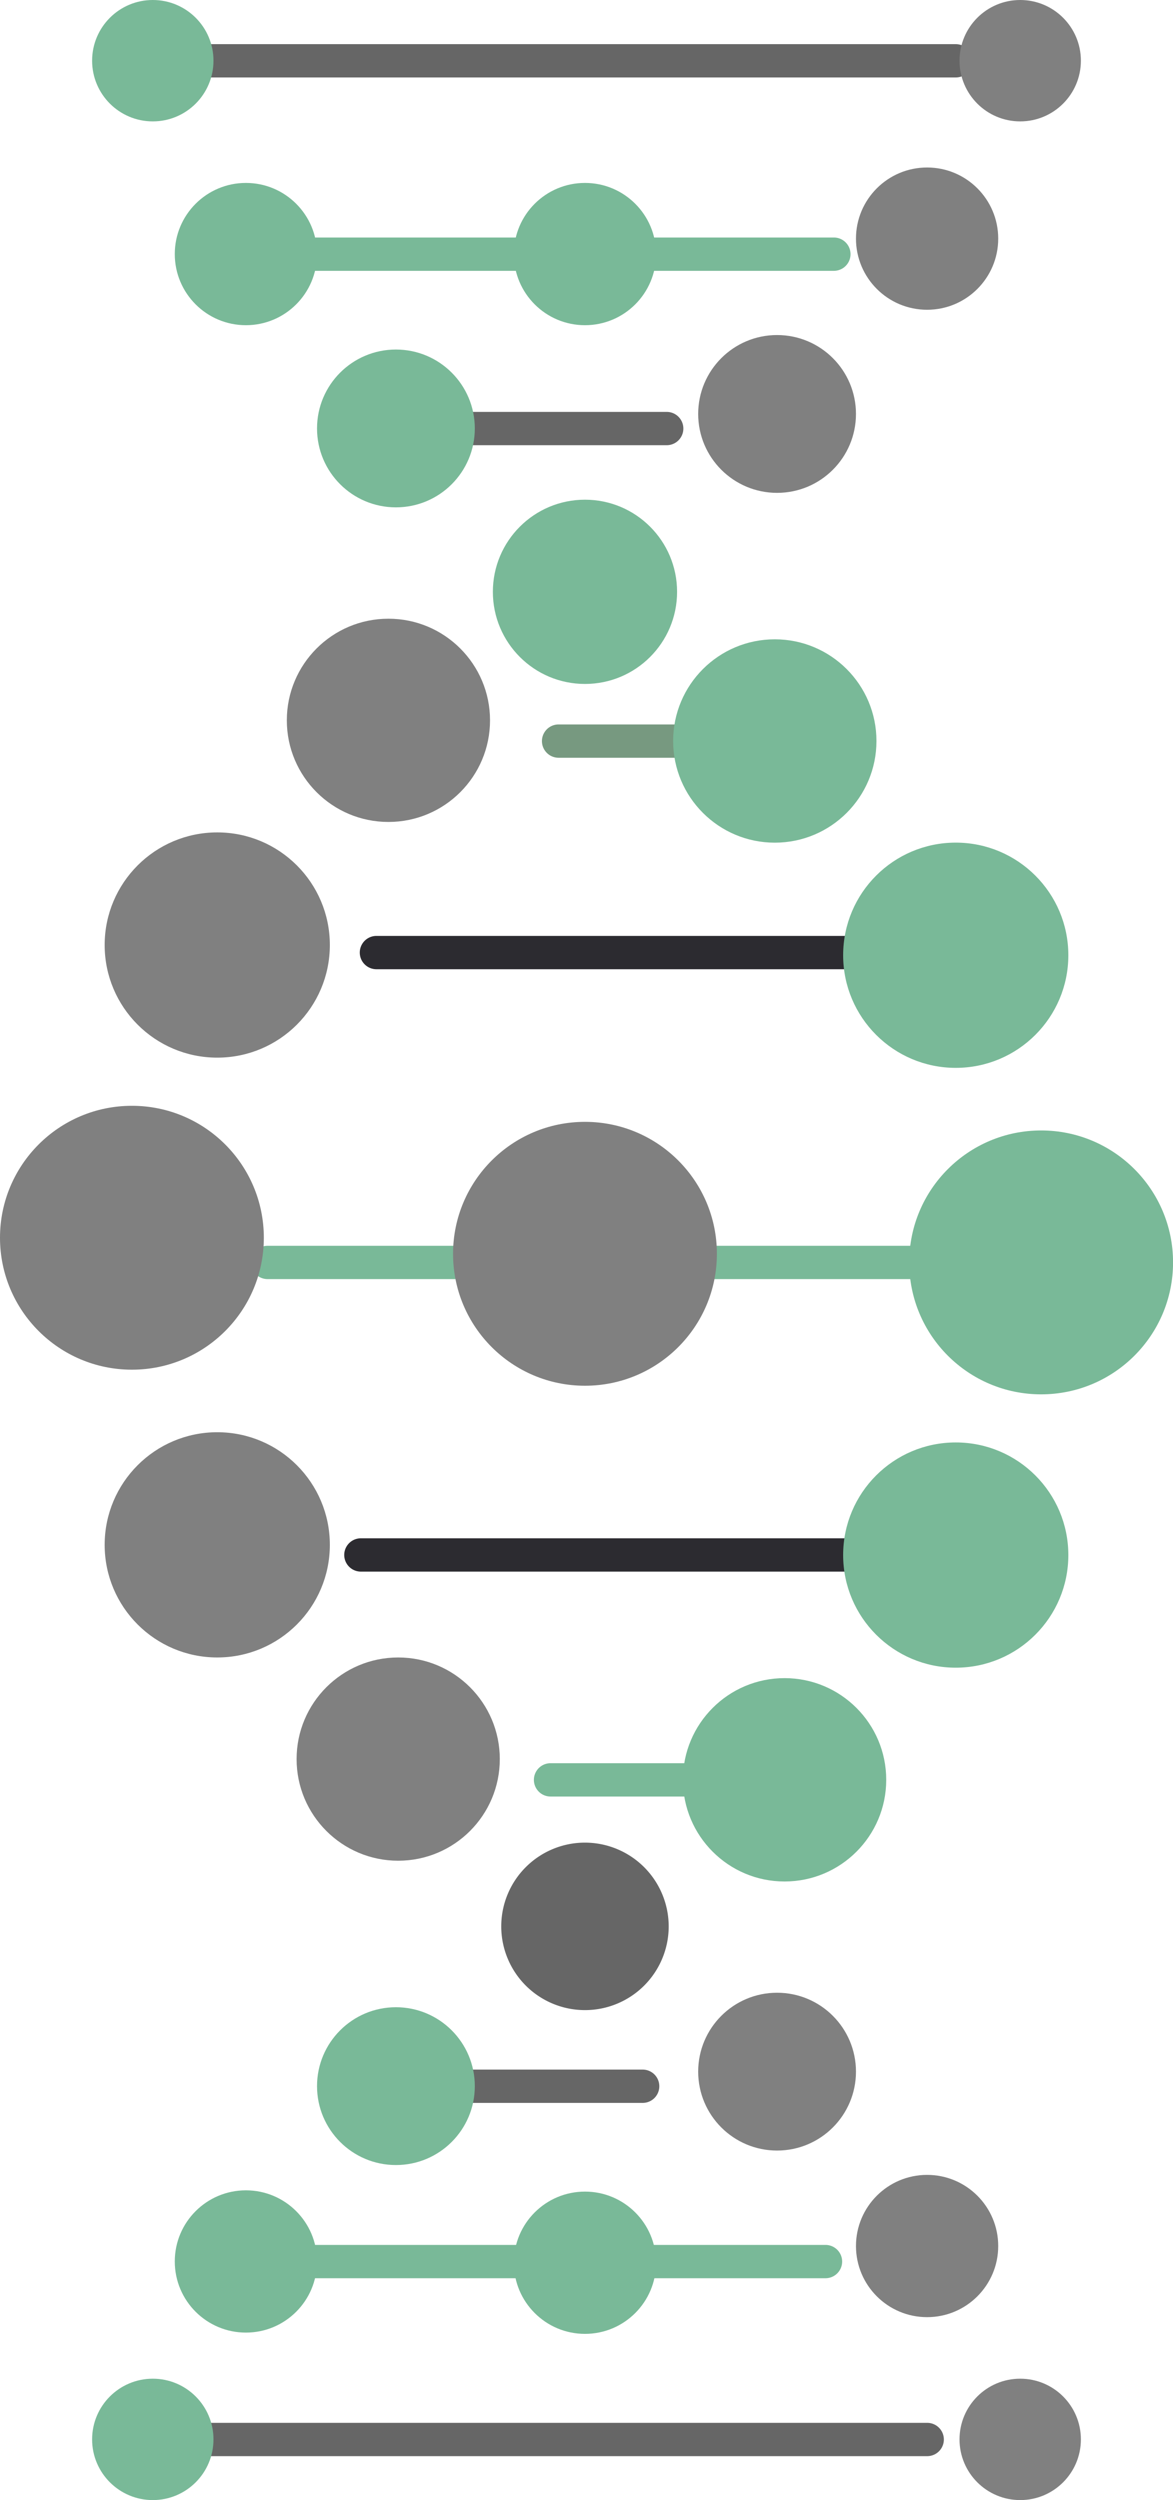
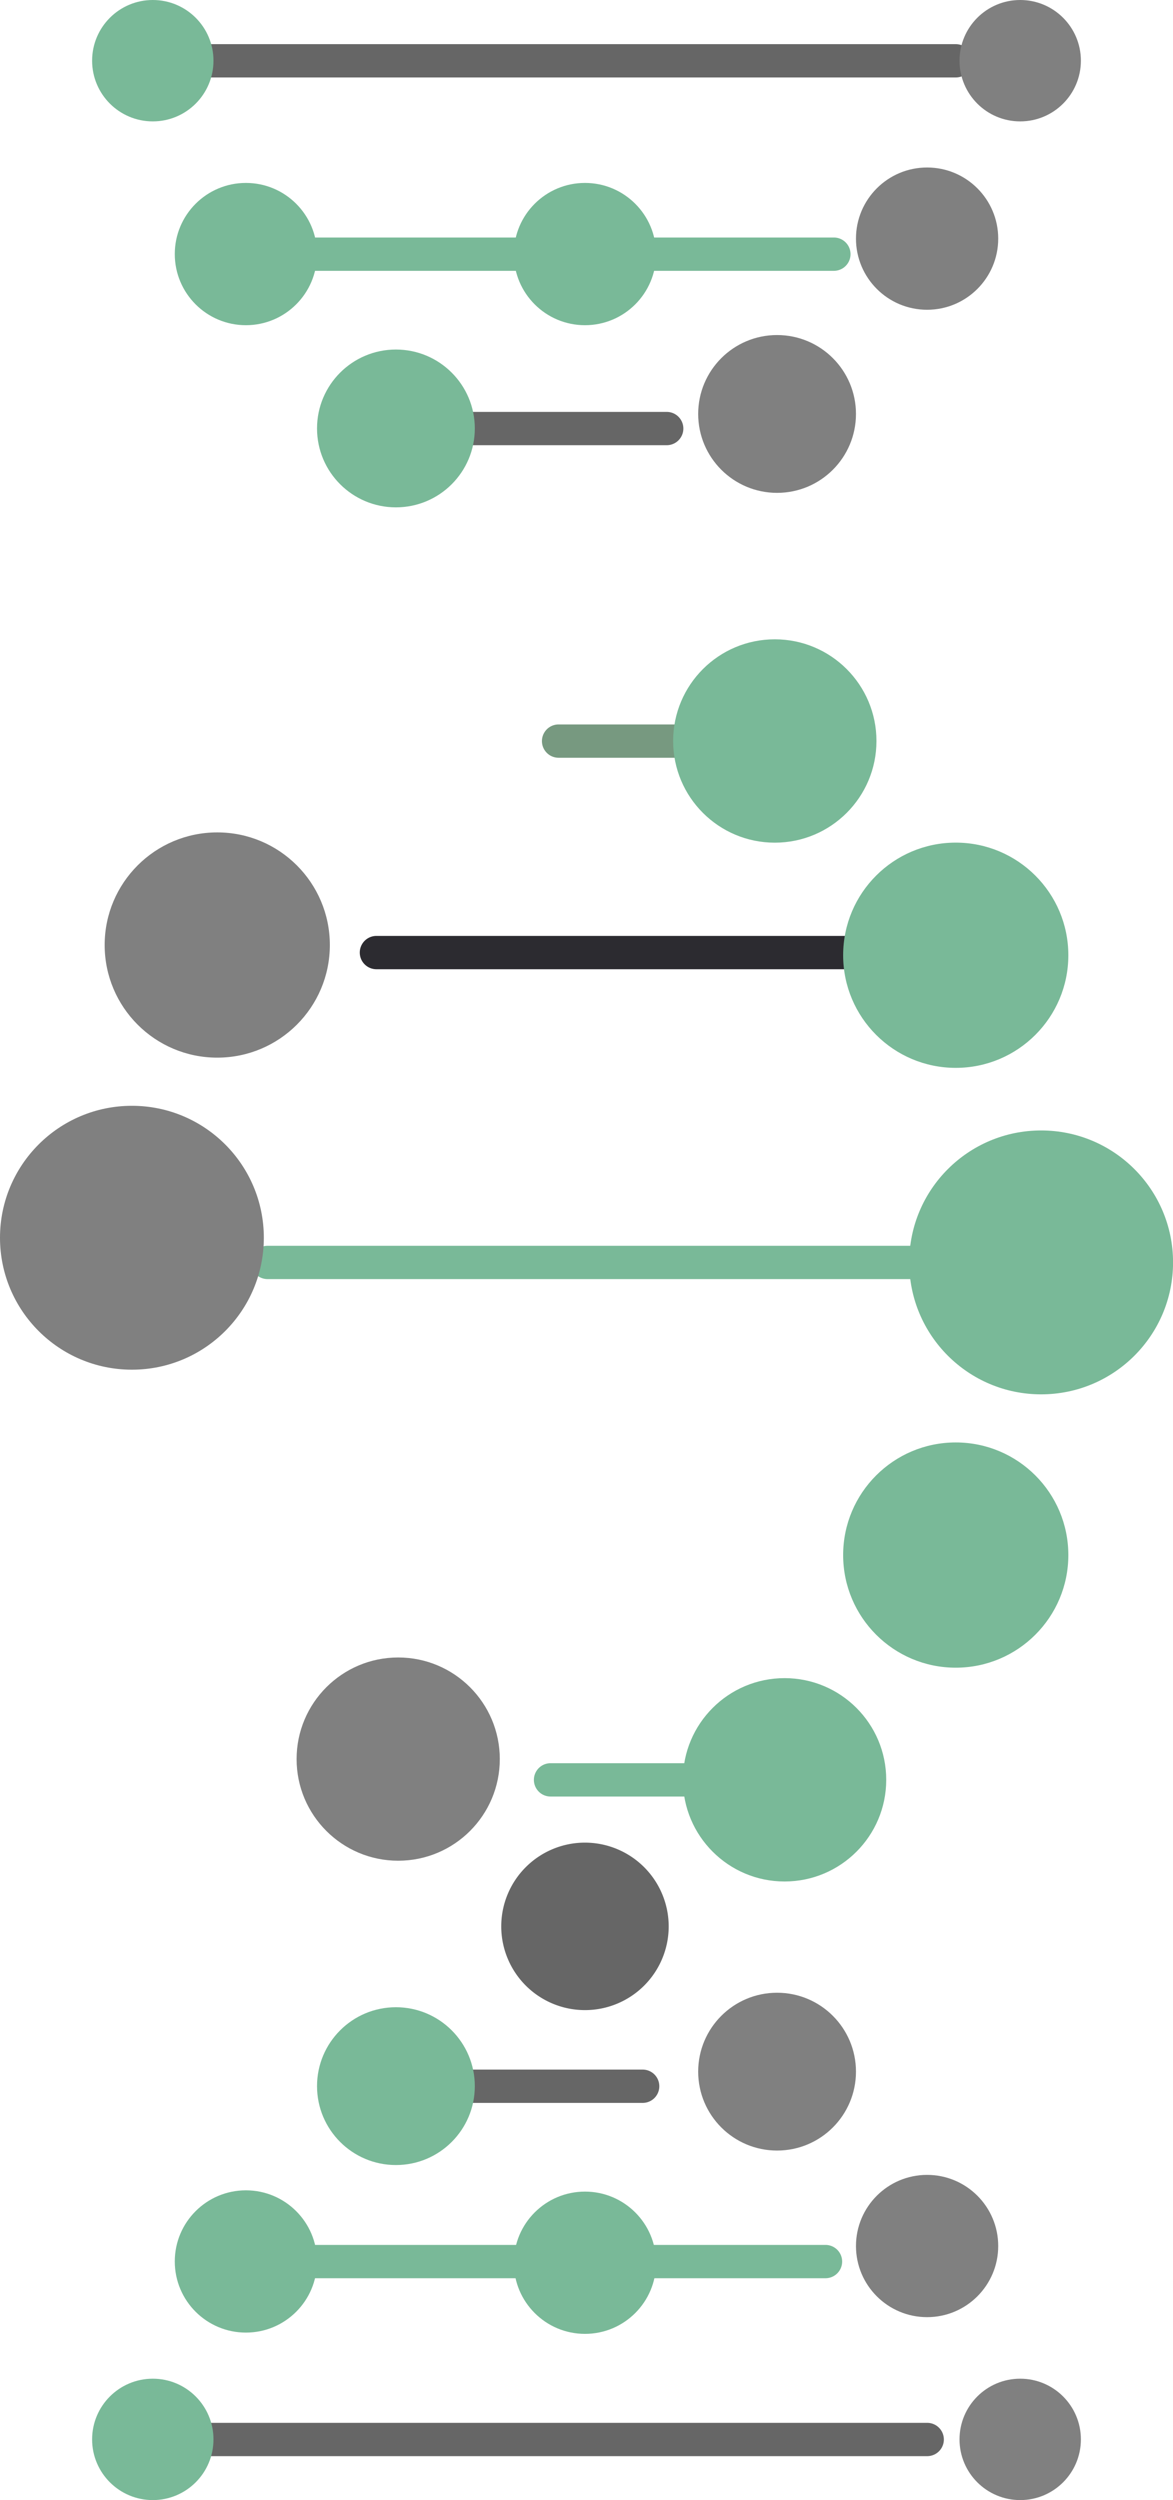
<svg xmlns="http://www.w3.org/2000/svg" viewBox="0 0 211.27 450.19">
  <defs>
    <style>.\31 ef7cdf4-f377-4e0a-a8c4-1b86466066f9{fill:#666;}.\31 b130b9b-1418-4053-8e6a-606674a4f790{fill:#79b998;}.\38 c83f1b4-edd8-41e7-b8b8-cf1a43764650{fill:#2c2b30;}.b414aa36-1c11-4c91-994b-1712a5535c19{fill:#779980;}.\37 205c61a-eacc-4245-81c3-0ec2136e484d{fill:gray;}</style>
  </defs>
  <title>Recurso 120</title>
  <g id="9a32a22f-48b0-4033-b3bd-a005a26b22c2" data-name="Capa 2">
    <g id="cec73beb-6a7a-4290-9ed4-1427a2cfc549" data-name="Layer 1">
      <path class="1ef7cdf4-f377-4e0a-a8c4-1b86466066f9" d="M167,442.28H27.52a3,3,0,0,1,0-6H167a3,3,0,0,1,0,6Z" />
      <path class="1b130b9b-1418-4053-8e6a-606674a4f790" d="M148.68,410.24H44.29a3,3,0,0,1,0-6H148.68a3,3,0,0,1,0,6Z" />
      <path class="1ef7cdf4-f377-4e0a-a8c4-1b86466066f9" d="M115.75,378.67H71.31a3,3,0,0,1,0-6h44.44a3,3,0,0,1,0,6Z" />
      <path class="1b130b9b-1418-4053-8e6a-606674a4f790" d="M141.31,323.5H99.16a3,3,0,0,1,0-6h42.15a3,3,0,0,1,0,6Z" />
-       <path class="8c83f1b4-edd8-41e7-b8b8-cf1a43764650" d="M172.14,283H65a3,3,0,1,1,0-6H172.14a3,3,0,0,1,0,6Z" />
      <path class="1ef7cdf4-f377-4e0a-a8c4-1b86466066f9" d="M120.08,80.17H71.31a3,3,0,0,1,0-6h48.77a3,3,0,1,1,0,6Z" />
      <path class="1b130b9b-1418-4053-8e6a-606674a4f790" d="M150.19,48.77H44.29a3,3,0,0,1,0-6h105.9a3,3,0,1,1,0,6Z" />
      <path class="1ef7cdf4-f377-4e0a-a8c4-1b86466066f9" d="M172.14,13.95H27.52a3,3,0,0,1,0-6H172.14a3,3,0,0,1,0,6Z" />
      <path class="1b130b9b-1418-4053-8e6a-606674a4f790" d="M187.51,230.33H48.2a3,3,0,0,1,0-6H187.51a3,3,0,1,1,0,6Z" />
      <path class="8c83f1b4-edd8-41e7-b8b8-cf1a43764650" d="M187.51,174.53H67.8a3,3,0,0,1,0-6H187.51a3,3,0,1,1,0,6Z" />
      <path class="b414aa36-1c11-4c91-994b-1712a5535c19" d="M139.55,136.45H100.61a3,3,0,0,1,0-6h38.94a3,3,0,1,1,0,6Z" />
      <circle class="1b130b9b-1418-4053-8e6a-606674a4f790" cx="187.52" cy="227.32" r="23.76" />
      <circle class="1b130b9b-1418-4053-8e6a-606674a4f790" cx="172.14" cy="280.02" r="20.28" />
      <circle class="1b130b9b-1418-4053-8e6a-606674a4f790" cx="172.14" cy="172.01" r="20.28" />
      <circle class="1b130b9b-1418-4053-8e6a-606674a4f790" cx="141.31" cy="320.49" r="18.31" />
      <circle class="1b130b9b-1418-4053-8e6a-606674a4f790" cx="139.55" cy="133.43" r="18.31" />
      <path class="1ef7cdf4-f377-4e0a-a8c4-1b86466066f9" d="M105.36,331.8a15.08,15.08,0,1,0,15.08,15.08A15.1,15.1,0,0,0,105.36,331.8Z" />
-       <circle class="1b130b9b-1418-4053-8e6a-606674a4f790" cx="105.36" cy="106.57" r="16.59" />
      <circle class="1b130b9b-1418-4053-8e6a-606674a4f790" cx="71.31" cy="375.65" r="14.21" />
      <circle class="1b130b9b-1418-4053-8e6a-606674a4f790" cx="71.31" cy="77.15" r="14.21" />
      <circle class="1b130b9b-1418-4053-8e6a-606674a4f790" cx="44.29" cy="407.22" r="12.81" />
      <circle class="1b130b9b-1418-4053-8e6a-606674a4f790" cx="105.36" cy="407.45" r="12.81" />
      <circle class="1b130b9b-1418-4053-8e6a-606674a4f790" cx="44.29" cy="45.75" r="12.81" />
      <circle class="1b130b9b-1418-4053-8e6a-606674a4f790" cx="105.36" cy="45.75" r="12.81" />
      <circle class="1b130b9b-1418-4053-8e6a-606674a4f790" cx="27.52" cy="439.26" r="10.93" />
      <circle class="1b130b9b-1418-4053-8e6a-606674a4f790" cx="27.52" cy="10.93" r="10.93" />
      <circle class="7205c61a-eacc-4245-81c3-0ec2136e484d" cx="23.76" cy="222.88" r="23.76" />
-       <circle class="7205c61a-eacc-4245-81c3-0ec2136e484d" cx="105.36" cy="225.77" r="23.76" />
      <circle class="7205c61a-eacc-4245-81c3-0ec2136e484d" cx="39.13" cy="170.17" r="20.28" />
-       <circle class="7205c61a-eacc-4245-81c3-0ec2136e484d" cx="39.13" cy="278.18" r="20.28" />
-       <circle class="7205c61a-eacc-4245-81c3-0ec2136e484d" cx="69.96" cy="129.71" r="18.3" />
      <circle class="7205c61a-eacc-4245-81c3-0ec2136e484d" cx="71.72" cy="316.76" r="18.3" />
      <circle class="7205c61a-eacc-4245-81c3-0ec2136e484d" cx="139.96" cy="74.54" r="14.21" />
      <circle class="7205c61a-eacc-4245-81c3-0ec2136e484d" cx="139.96" cy="373.04" r="14.21" />
      <circle class="7205c61a-eacc-4245-81c3-0ec2136e484d" cx="166.98" cy="42.97" r="12.81" />
      <circle class="7205c61a-eacc-4245-81c3-0ec2136e484d" cx="166.98" cy="404.44" r="12.81" />
      <circle class="7205c61a-eacc-4245-81c3-0ec2136e484d" cx="183.75" cy="10.93" r="10.93" />
      <circle class="7205c61a-eacc-4245-81c3-0ec2136e484d" cx="183.75" cy="439.26" r="10.93" />
    </g>
  </g>
</svg>